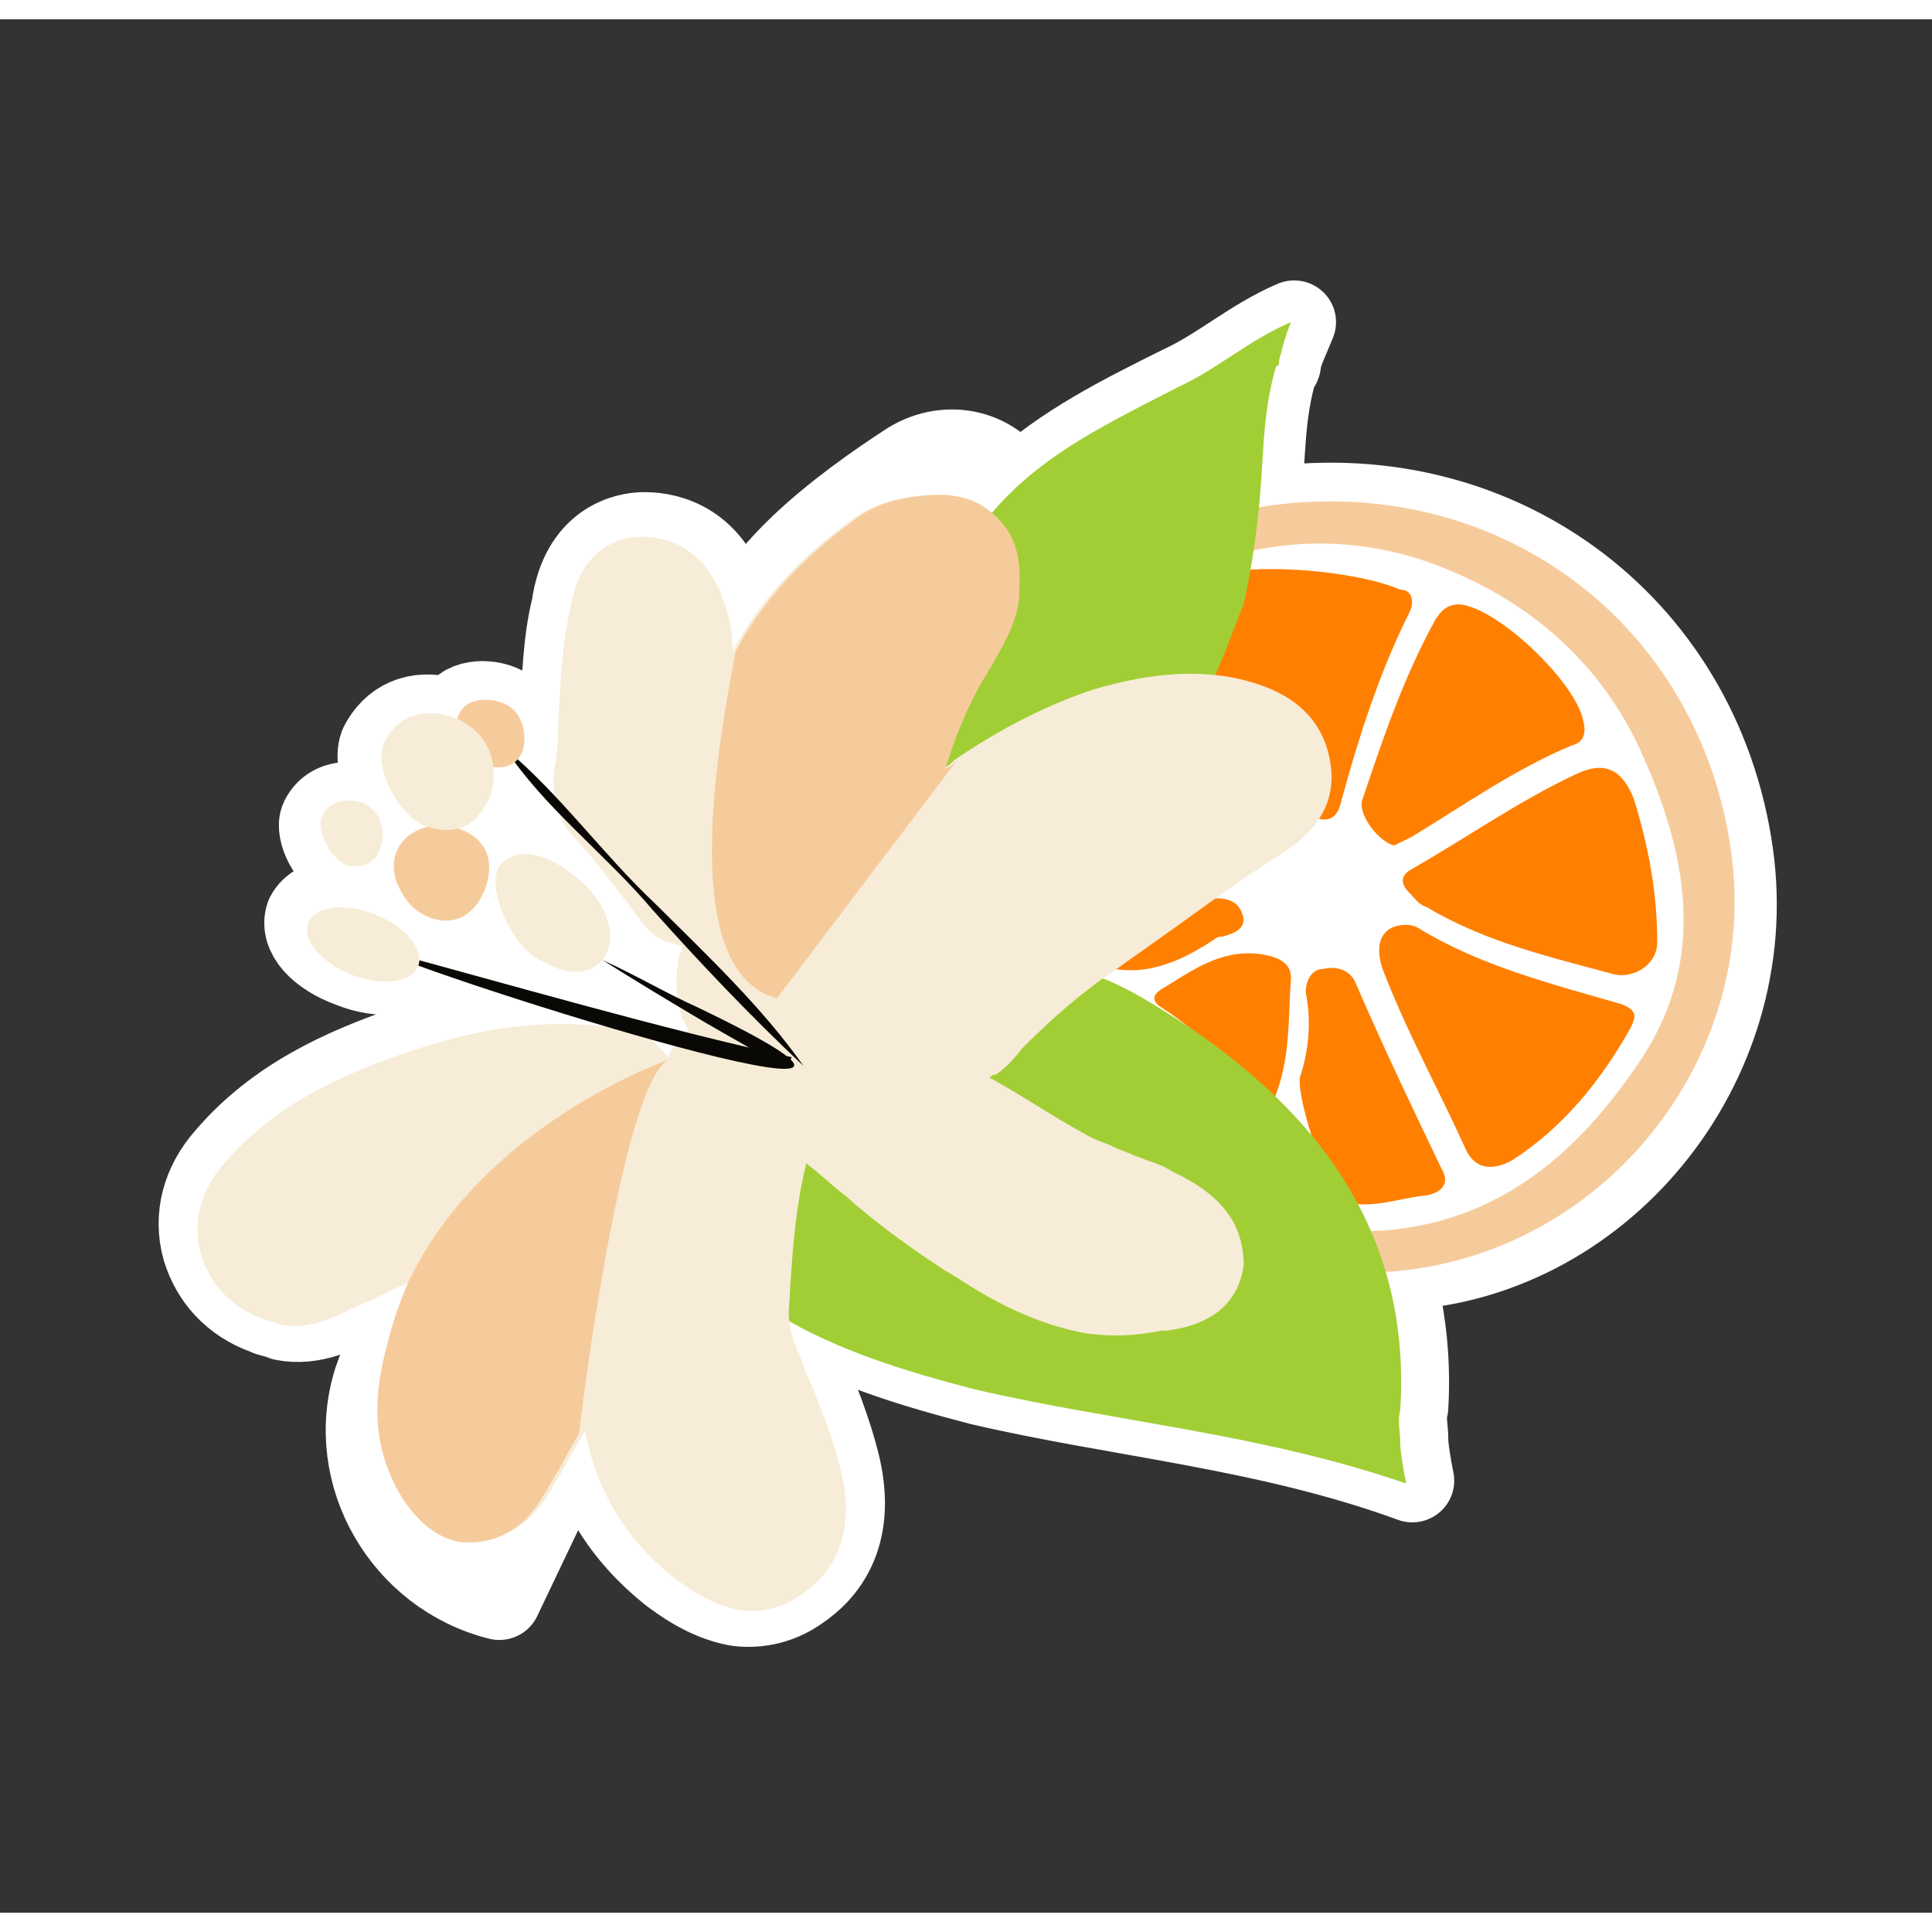
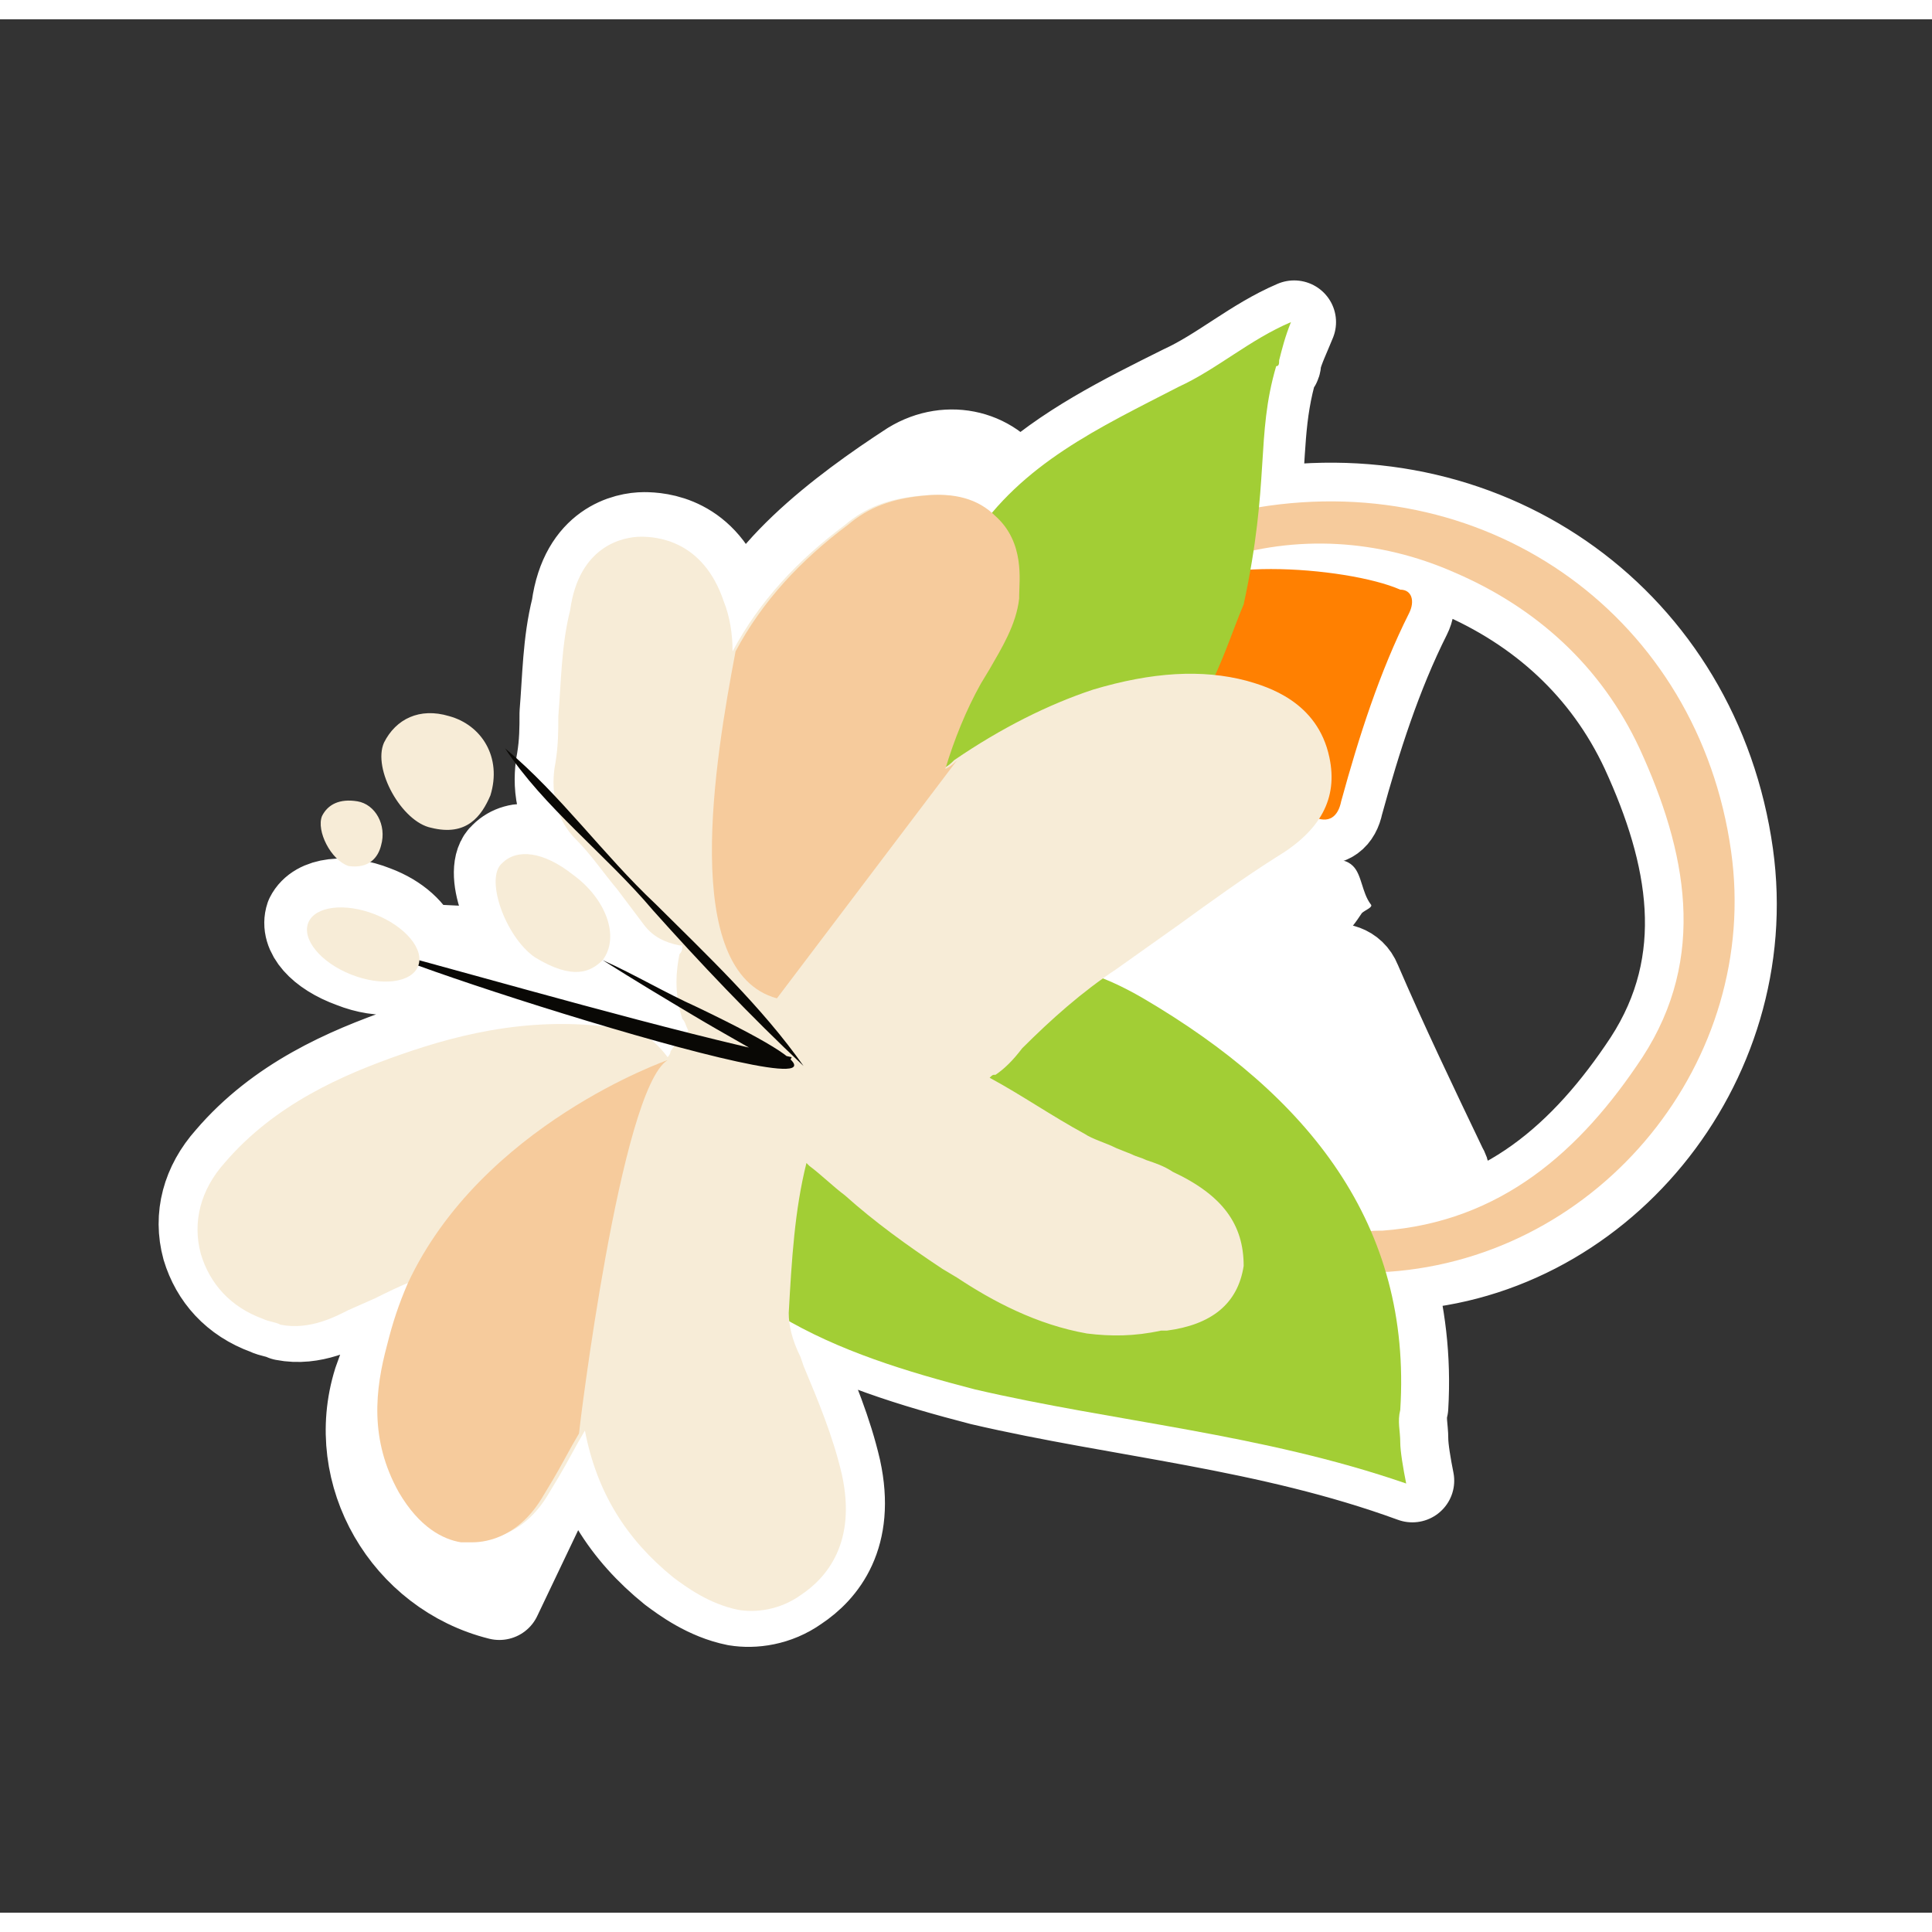
<svg xmlns="http://www.w3.org/2000/svg" width="150" height="150" viewBox="0 0 150 147">
  <rect x="0" y="0" width="150" height="147" fill="#333333" stroke="none" />
  <path style="fill-rule:nonzero;fill:#fff;fill-opacity:1;stroke-width:2.835;stroke-linecap:round;stroke-linejoin:round;stroke:#fff;stroke-opacity:1;stroke-miterlimit:10" d="M58.6 28.3c-1.1-7.9-8.1-13-16-11.7.2-2 .1-3.2.6-4.9.1 0 .1-.1.1-.2.1-.4.3-.8.5-1.3-1.4.6-2.5 1.6-3.8 2.2-2 1-4 2-5.6 3.5-.7-1.3-2.3-1.7-3.6-.9-2.3 1.5-5.5 3.9-5.9 6.3 0-.6-.1-1.2-.3-1.7-.7-2.1-2.3-2.2-2.8-2.2-.6 0-2.1.3-2.4 2.5-.3 1.2-.3 2.4-.4 3.6 0 .5 0 1-.1 1.6-.1.5-.2 1.7.7 2.6.5.5.9 1.1 1.4 1.7l.9 1.2c.3.4.7.6 1.2.7h.1c0 .1 0 .2-.1.3-.1.4-.2 1-.1 1.6l-2.6-1.5h-.1l.1-.1c.6-.8.1-2.1-1-2.9-1-.8-1.9-.9-2.4-.4-.6.5.1 2.5 1.1 3.2.1 0 .1.1.2.1l-4.1-.2c-.2-.5-.7-1-1.5-1.3-1-.4-2-.3-2.3.3-.2.6.4 1.3 1.5 1.7 1 .4 2 .3 2.3-.3 1.9.6 5.4 1.7 8.9 2.6-.1.1-.2.3-.3.4 0 .1-.1.2-.1.2-.3-.4-.7-.8-1.2-.9-3.1-.6-5.8.1-7.8.8-2 .7-4.3 1.7-6 3.7-.8.9-1.1 2-.8 3.1.3 1 1 1.8 2.1 2.2.2.1.4.1.6.2 1 .2 1.9-.3 2.3-.5l.9-.4c.4-.2.8-.4 1.3-.6-.6 1.3-1 2.5-1.4 3.6-1 3.2 1 6.6 4.2 7.4l2.8-5.9c.4 2.1 1.4 3.7 3 5 .4.3 1.2.9 2.2 1.1.6.1 1.4 0 2.1-.5.9-.6 1.9-1.8 1.4-4.1-.3-1.3-.8-2.5-1.3-3.7l-.1-.3c-.2-.5-.4-1-.4-1.4 2 1.2 4.3 1.9 6.6 2.5 4.7 1.1 9.7 1.5 14.6 3.3-.1-.5-.2-1.1-.2-1.4 0-.4-.1-.7 0-1.1.1-1.7-.1-3.2-.5-4.7 7-.2 12.5-6.9 11.5-14.1ZM46.3 41.2c-.2-.4-.3-.7-.5-1.1.9.2 1.7-.2 2.6-.3.5-.1.8-.4.5-.9-1-2.1-2-4.2-2.9-6.3-.2-.5-.7-.6-1.1-.5-.4 0-.5.4-.6.8-.1 1.1-.2 2.1-.4 3 0 .4.2 1.5.5 2.4-.4-.6-.9-1.1-1.5-1.6.6-1.4.5-2.8.6-4.2 0-.5-.4-.7-1-.8-1.4-.2-2.4.6-3.4 1.2-.3.2-.3.4 0 .6.9.5 1.7 1.2 2.5 2-1-.8-2.1-1.6-3.3-2.2-.5-.3-1-.5-1.4-.7.2-.1.4-.3.6-.4 1.2.2 2.3-.3 3.4-1 .1-.1.2-.1.3-.1.3-.1.7-.2.7-.6-.1-.5-.4-.7-.9-.7.7-.5 1.4-1 2.2-1.4.6-.4 1.1-.8 1.4-1.2.4.1.7-.1.8-.6.6-2.2 1.3-4.4 2.3-6.4.2-.4.1-.8-.3-.8-1-.5-3.2-.8-5-.7 0-.2.1-.4.1-.6 2.3-.5 4.7-.2 6.8.7 2.8 1.2 5 3.2 6.3 6 1.6 3.5 2.3 7.1.1 10.5-2.1 3.2-4.8 5.6-8.8 5.9h-.6Zm0 0" transform="matrix(2.294 0 0 2.283 0 .221)" />
-   <path style="fill-rule:nonzero;fill:#fff;fill-opacity:1;stroke-width:2.835;stroke-linecap:round;stroke-linejoin:round;stroke:#fff;stroke-opacity:1;stroke-miterlimit:10" d="M55.2 34.2c.2-.4.2-.6-.3-.8-2.4-.7-4.8-1.3-6.9-2.6-.1-.1-.2-.1-.3-.1-.8 0-1.1.6-.8 1.5.8 2.1 1.9 4.1 2.8 6.1.3.7.9.8 1.6.4 1.6-1.1 2.9-2.7 3.9-4.5ZM47.8 28.7c-.4.2-.4.5-.1.8.2.2.3.4.6.5 2 1.2 4.2 1.7 6.4 2.3.7.2 1.4-.3 1.5-1 0-1.7-.3-3.3-.8-4.9-.4-1-1-1.3-2-.8-2.1.8-3.8 2.1-5.6 3.1ZM47.7 27.7c1.8-1.1 3.5-2.3 5.4-3.1.4-.1.5-.4.4-.8-.2-1.3-2.9-3.9-4.2-4-.4 0-.6.2-.8.5-1.1 2-1.8 4.1-2.5 6.2-.1.5.5 1.4 1 1.5.3-.1.6-.2.7-.3ZM45.8 28.6c-.4-.4-1-.1-1.6-.3-.3-.2-1.3.9-1.4 1.3 0 .7.8 1.8 1.4 1.7 1 .2 1.4-.4 1.8-1 .1-.1.4-.2.3-.3-.2-.5-.2-1.1-.5-1.4ZM14.4 27.4c-.1 0-.2.1-.3.1-.8.4-1 1.3-.6 2.2.4.8 1.4 1.2 2.1.8.7-.4 1.1-1.6.7-2.3-.2-.3-.5-.5-.9-.7.6-.2.8-.7 1-1.1.1-.4.1-.7.1-1 .3.1.7 0 .9-.2.4-.4.3-1.3-.1-1.7-.4-.4-1.3-.5-1.7-.1-.1.1-.2.3-.2.4-.1 0-.2-.1-.3-.1-1-.3-1.8.1-2.2.9-.3.8.6 2.4 1.5 2.8ZM11.8 28.7c.7.2 1-.3 1.1-.6.2-.7-.2-1.4-.8-1.5-.6-.1-1 .1-1.2.5-.2.4.3 1.4.9 1.6Zm0 0" transform="matrix(2.294 0 0 2.283 0 .221)" />
  <path style="stroke:none;fill-rule:nonzero;fill:#ff8001;fill-opacity:1" d="M91.055 45.191c-2.98 2.512 5.734 12.559 8.488 15.297.687.684 1.605.914 2.293 1.371 1.375.684 2.062 0 2.293-1.144 1.375-5.02 2.98-10.043 5.273-14.61.461-.914.23-1.824-.687-1.824-4.13-1.828-16.742-2.742-17.66.91Zm0 0" />
  <path style="stroke:none;fill-rule:nonzero;fill:#f6cb9c;fill-opacity:1" d="M92.89 42.453c.688.23 1.145-.226 1.606-.457 6.192-2.055 12.613-1.598 18.348.914 6.422 2.738 11.469 7.305 14.449 13.695 3.672 7.993 5.277 16.211.23 23.973-4.816 7.305-11.007 12.781-20.183 13.469-1.149 0-2.524 0-2.293 1.824.226 2.055 1.605 1.371 2.75 1.371 16.516-1.14 28.898-16.437 26.605-32.644-2.523-18.035-18.578-29.676-36.695-26.711-2.754.687-4.36 1.828-4.816 4.566Zm0 0" />
  <path style="stroke:none;fill-rule:nonzero;fill:#a2ce35;fill-opacity:1" d="M100.23 23.508c-3.21 1.367-5.734 3.652-8.714 5.02-6.196 3.195-12.157 5.937-16.059 11.87-.687.914-1.144 1.829-.687 2.97.918 3.421-.227 6.39-2.524 8.902-2.75 2.968-3.898 6.847-4.816 10.73.23-.23.46-.457.691-.914 2.52-3.652 2.063-1.14-.691 3.426.46-.23.918-.688 1.379-.914 5.043-4.11 15.367-6.848 21.558-8.903 3.211-1.144 4.817-7.078 6.192-10.273 2.066-9.59.918-13.012 2.523-18.492.23 0 .23-.227.23-.457.231-.91.458-1.825.918-2.965Zm0 0" />
-   <path style="stroke:none;fill-rule:nonzero;fill:#ff8001;fill-opacity:1" d="M109.176 70.305c-1.836 0-2.524 1.367-1.836 3.422 1.836 4.796 4.355 9.359 6.422 13.925.687 1.598 2.062 1.828 3.668.914 3.902-2.511 6.882-6.164 9.175-10.273.457-.914.457-1.367-.687-1.824-5.504-1.598-11.008-2.969-15.828-5.938-.457-.226-.688-.226-.914-.226ZM128.668 71.672c0-3.879-.688-7.531-1.832-11.184-.918-2.285-2.293-2.968-4.59-1.828-4.355 2.055-8.254 4.797-12.613 7.305-.918.457-.918 1.144-.23 1.828.46.457.687.914 1.378 1.14 4.586 2.739 9.633 3.883 14.676 5.25 1.606.231 3.211-.91 3.211-2.511ZM108.258 64.14l1.375-.683c4.129-2.512 8.027-5.254 12.387-7.078.918-.227 1.144-.914.918-1.828-.461-2.965-6.653-8.903-9.633-9.13-.918 0-1.38.458-1.836 1.142-2.524 4.566-4.13 9.359-5.735 14.152-.23 1.144 1.375 3.2 2.524 3.426ZM100.918 82.176c-.23 1.824 2.293 9.129 3.21 9.586 2.294.687 4.356-.227 6.653-.457 1.145-.227 1.832-.91 1.145-2.055-2.293-4.793-4.586-9.586-6.653-14.379-.457-1.144-1.605-1.371-2.52-1.144-.917 0-1.378.914-1.378 1.828.46 2.28.23 4.566-.457 6.62ZM77.063 71.902c1.378 0 2.523.227 3.44.227.919 0 2.067 0 2.981.457 3.903 2.285 7.34 1.14 10.782-1.14.23-.227.46-.227.687-.227.688-.23 1.606-.457 1.606-1.371-.227-1.141-.918-1.598-2.063-1.598-2.754 0-5.734.227-8.488-.23-3.899-.454-6.192 1.144-8.945 3.882ZM98.852 84c1.378-3.195 1.148-6.39 1.378-9.586 0-1.14-.918-1.598-2.293-1.828-3.21-.457-5.507 1.371-7.8 2.742-.688.453-.688.91 0 1.367 3.21 2.055 5.734 4.793 8.715 7.305ZM85.781 65.281c1.145.684 2.293.457 3.211.457 2.75-.226 5.504 1.371 8.028-1.824 1.144-1.602 1.375-1.602 0-2.742-.461-.457-.918-.914-1.38-1.367-.456-.457-.913-1.371-1.831-.688-2.754 2.055-5.278 3.883-8.028 6.164Zm0 0" />
  <path style="stroke:none;fill-rule:nonzero;fill:#fff;fill-opacity:1" d="M101.605 71.672c2.293.457 3.211-.91 4.13-2.281.23-.227.917-.457.687-.684-.688-.914-.688-2.285-1.375-2.969-.918-.914-2.293-.226-3.672-.683-.688-.457-2.98 2.054-3.21 2.965.23 1.144 2.065 3.652 3.44 3.652Zm0 0" />
  <path style="stroke:none;fill-rule:nonzero;fill:#a2ce35;fill-opacity:1" d="M109.176 113.68c-.23-1.145-.461-2.512-.461-3.2 0-.91-.23-1.597 0-2.511.918-14.38-7.11-24.426-19.953-31.957-6.653-3.883-11.239-3.196-16.516 1.14-.914.684-.914 1.141 0 1.828 5.508 2.965 2.067 15.293-3.437 12.555-3.672-2.055-7.801-3.426-11.239-5.937-.691-.684-2.066-1.141-2.297.457-.457 3.425-.226 6.62 1.38 9.816.456.914 2.523 3.883 3.898 4.793 4.586 2.742 9.863 4.34 15.136 5.707 10.782 2.512 22.25 3.426 33.489 7.309Zm0 0" />
  <path style="stroke:none;fill-rule:nonzero;fill:#f7ecd7;fill-opacity:1" d="M91.055 89.48c-.688-.457-1.375-.683-2.063-.914-.46-.226-.687-.226-1.148-.457l-1.149-.457c-.914-.457-1.832-.683-2.52-1.14-2.523-1.371-4.816-2.969-7.34-4.336.228-.23.228-.23.458-.23.687-.458 1.375-1.141 2.066-2.055 2.293-2.282 4.586-4.336 7.336-6.164 1.61-1.141 3.215-2.282 4.82-3.422 2.52-1.828 5.044-3.653 7.567-5.25 3.441-2.055 4.816-4.567 4.129-7.762-.918-4.34-4.816-5.48-6.422-5.938-3.441-.91-7.34-.683-11.926.688-3.441 1.14-7.11 2.965-10.781 5.477-.23.23-.457.457-.918.683.688-2.281 1.606-4.562 2.754-6.617l.687-1.14c.918-1.602 2.063-3.426 2.293-5.481v-.227c0-1.144.461-4.11-1.835-6.164-1.376-1.37-3.211-1.828-5.504-1.597-2.524.226-4.356.91-5.961 2.28-3.672 2.74-6.653 5.934-8.72 9.817 0-1.37-.226-2.738-.687-3.883-1.605-4.793-5.273-5.02-6.421-5.02-1.375 0-4.817.684-5.504 5.708-.688 2.738-.688 5.476-.918 8.219 0 1.14 0 2.28-.227 3.652-.23 1.14-.46 3.879 1.606 5.934 1.144 1.14 2.062 2.511 3.21 3.882.688.91 1.376 1.825 2.063 2.739.688.914 1.605 1.367 2.754 1.597h.226c0 .227 0 .457-.226.684-.23 1.14-.461 2.969.226 5.023.23.227.23.457.461.914-.46.457-.918.91-1.379 1.598 0 .227-.226.457-.226.457-.688-.914-1.606-1.828-2.754-2.055-7.11-1.37-13.3.227-17.89 1.825-4.587 1.597-9.86 3.882-13.762 8.449-1.832 2.05-2.52 4.562-1.832 7.074.687 2.285 2.293 4.11 4.816 5.024.457.226.918.226 1.375.457 2.293.457 4.36-.688 5.273-1.141l2.067-.914c.918-.457 1.836-.914 2.98-1.371-.687 1.597-1.144 2.969-1.605 4.793-.918 3.426-1.375 7.304.918 11.414 1.605 2.742 3.441 3.652 4.816 3.883h.918c1.149 0 3.668-.457 5.504-3.653l.688-1.14c.687-1.145 1.379-2.512 2.066-3.653.918 4.793 3.211 8.446 6.879 11.414.918.684 2.754 2.055 5.047 2.508 1.375.23 3.21 0 4.816-1.14 2.063-1.368 4.36-4.11 3.211-9.36-.687-2.969-1.836-5.707-2.98-8.445l-.23-.684c-.688-1.37-.919-2.511-.919-3.425.23-4.11.457-7.989 1.375-11.641l.23.226c.919.684 1.837 1.598 2.755 2.282 2.293 2.054 4.816 3.882 7.566 5.707l1.148.687c2.75 1.824 6.192 3.653 10.09 4.336 1.836.227 3.672.227 5.735-.226h.46c3.438-.457 5.505-2.055 5.962-5.024 0-3.195-1.606-5.48-5.504-7.305Zm0 0" />
  <path style="stroke:none;fill-rule:nonzero;fill:#f6cb9c;fill-opacity:1" d="M60.32 76.012 74.312 57.52c-.23.23-.46.457-.917.683.687-2.281 1.605-4.562 2.753-6.617l.688-1.14c.918-1.602 2.062-3.426 2.293-5.481v-.227c0-1.144.457-4.11-1.836-6.164-1.375-1.37-3.211-1.828-5.504-1.597-2.523.226-4.36.91-5.965 2.28-3.668 2.74-6.648 5.934-8.715 9.817-1.605 8.446-4.355 24.883 3.211 26.938ZM51.836 80.805s-14.45 5.023-20.184 17.351c-.687 1.598-1.148 2.965-1.605 4.793-.918 3.422-1.379 7.305.918 11.414 1.605 2.739 3.437 3.653 4.816 3.88h.914c1.149 0 3.672-.458 5.508-3.653l.688-1.14c.687-1.141 1.375-2.513 2.062-3.653 0-.227 3.211-26.711 6.883-28.992Zm0 0" />
  <path style="stroke:none;fill-rule:nonzero;fill:#090805;fill-opacity:1" d="M29.129 72.129c9.402 2.512 22.707 6.394 32.34 8.45l-.461.91c-2.293-1.368-4.817-2.739-7.11-4.11-2.293-1.367-4.586-2.738-7.109-4.336 2.523 1.14 4.816 2.512 7.34 3.652 25.23 12.102-20.645-2.28-25-4.566ZM39.219 56.605c4.36 3.653 7.57 8.22 11.699 12.102 3.898 3.879 8.258 7.988 11.469 12.555-4.13-3.883-8.028-7.989-11.7-12.098-3.667-4.34-8.484-7.992-11.468-12.559Zm0 0" />
  <path style="stroke:none;fill-rule:nonzero;fill:#f7ecd7;fill-opacity:1" d="M29.129 69.496c-2.356-.93-4.68-.64-5.195.649-.512 1.289.976 3.09 3.332 4.02 2.355.933 4.68.64 5.195-.65.516-1.288-.977-3.085-3.332-4.019Zm0 0" />
-   <path style="stroke:none;fill-rule:nonzero;fill:#f6cb9c;fill-opacity:1" d="M36.469 57.063c1.144 1.14 2.75 1.37 3.668.457.918-.915.687-2.97-.227-3.88-.918-.913-2.984-1.144-3.902-.23-.918.914-.688 2.512.46 3.653ZM31.191 67.793c.918 1.828 3.211 2.738 4.817 1.828 1.605-.914 2.523-3.656 1.605-5.254-.918-1.597-3.437-2.281-5.273-1.367-1.836.914-2.293 2.965-1.149 4.793Zm0 0" />
  <path style="stroke:none;fill-rule:nonzero;fill:#f7ecd7;fill-opacity:1" d="M38.074 60.258c.918-2.965-.687-5.477-3.21-6.16-2.294-.688-4.13.226-5.048 2.054-.918 2.051 1.375 6.16 3.668 6.618 2.754.687 3.903-.91 4.59-2.512ZM29.586 64.14c.46-1.597-.457-3.195-1.832-3.425-1.379-.227-2.297.23-2.754 1.144-.457 1.141.688 3.422 2.063 3.88 1.605.226 2.296-.684 2.523-1.598ZM46.79 73.043c1.374-1.824.23-4.793-2.294-6.621-2.293-1.824-4.36-2.055-5.504-.91-1.379 1.14.227 5.707 2.524 7.304 2.98 1.825 4.355 1.141 5.273.227Zm0 0" />
</svg>